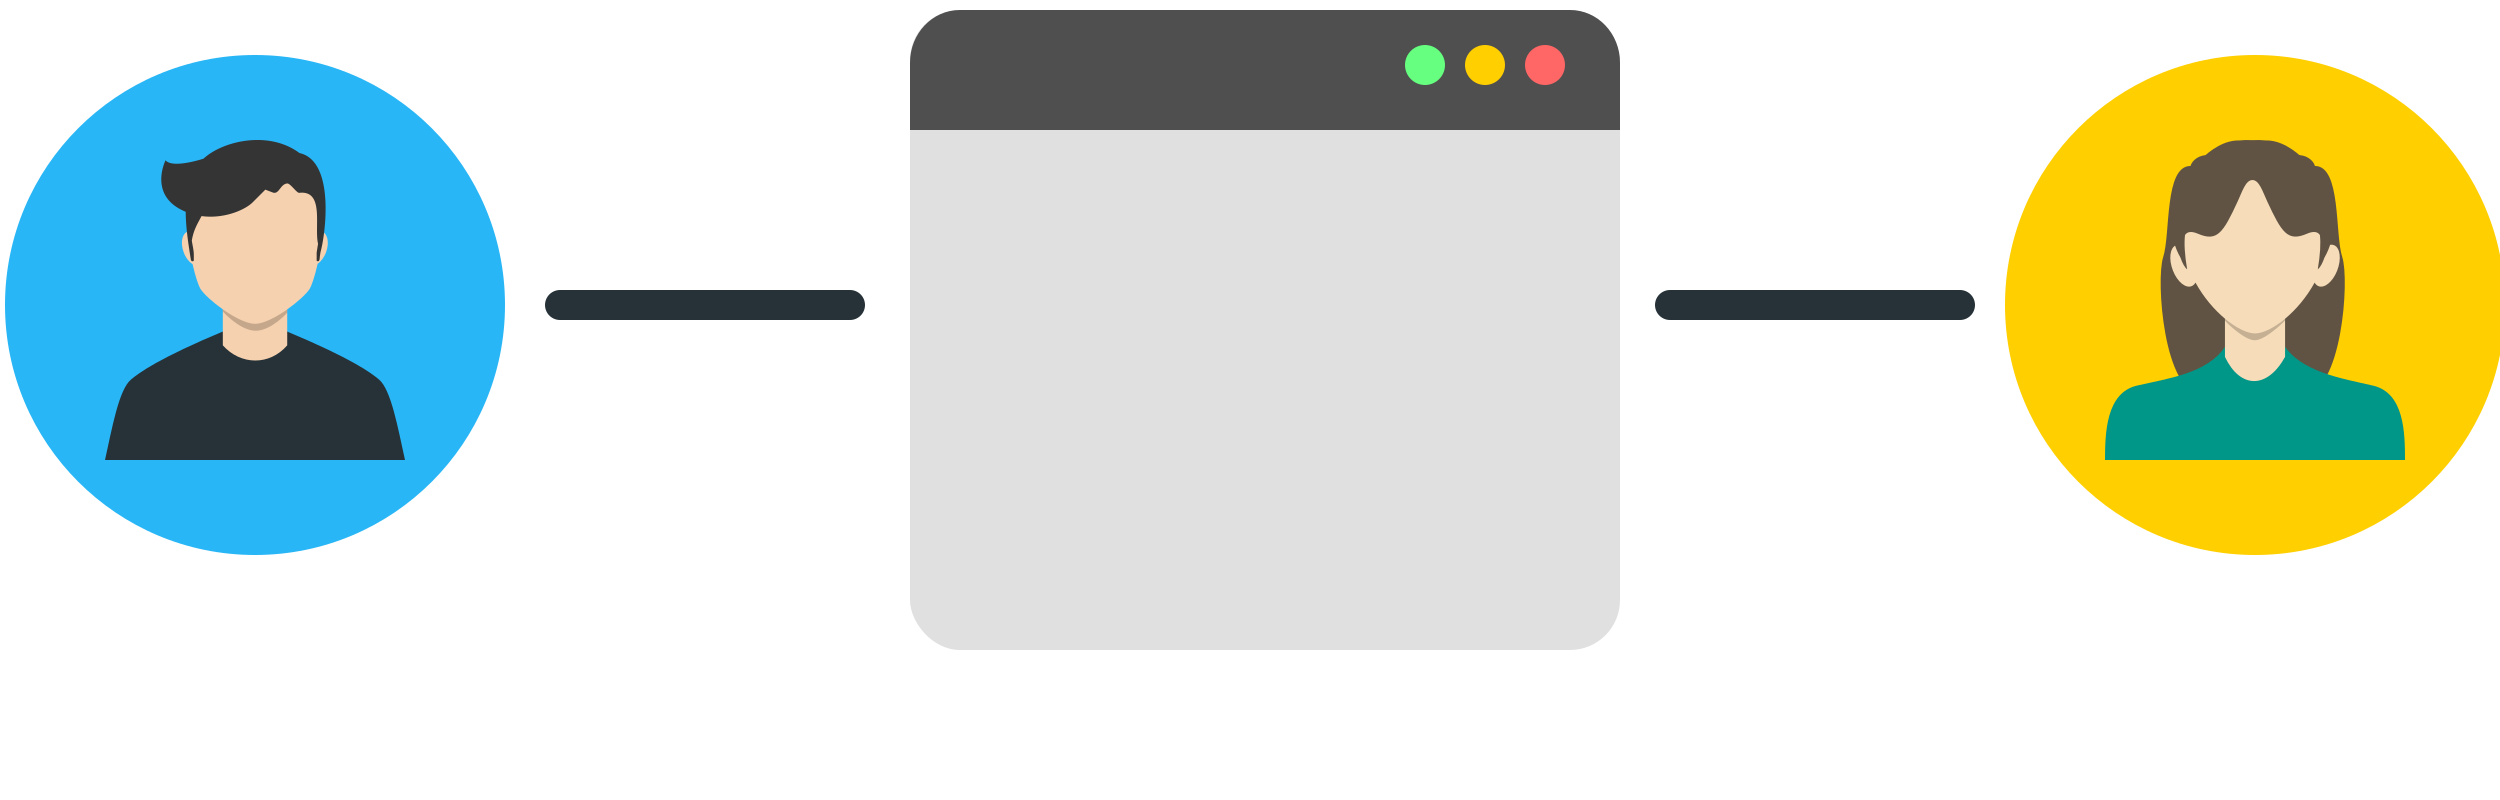
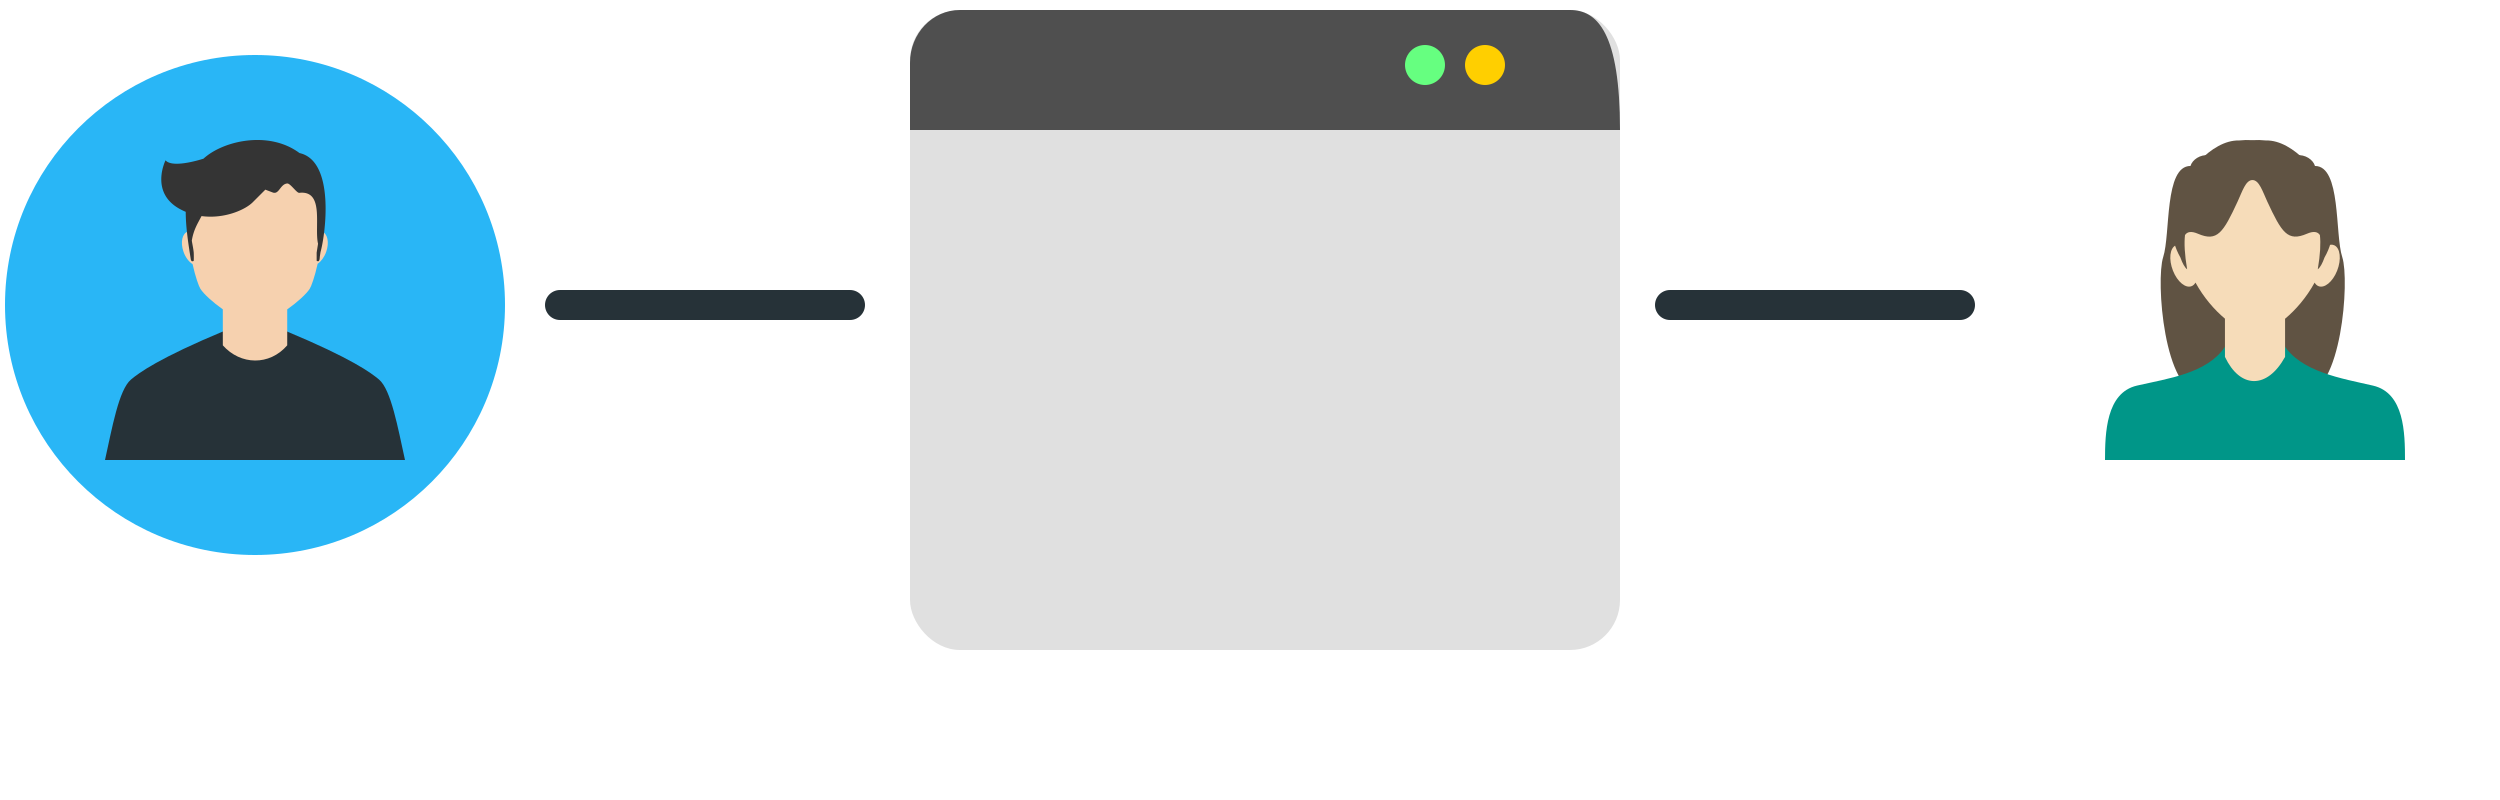
<svg xmlns="http://www.w3.org/2000/svg" width="250" height="80" stroke="#000" stroke-linecap="round" stroke-linejoin="round" fill="#fff" fill-rule="evenodd">
  <g stroke="none">
    <circle cx="25.5" cy="30.5" r="25" fill="#29b6f6" />
-     <circle cx="225.5" cy="30.5" r="25" fill="#ffcf00" />
    <path d="M219.049 16.595c.353-1.221 3.169-2.3 4.317 2.046s.57 5.868 1.204 7.403-.862 13.406-4.397 13.367c-3.788-.042-4.602-11.398-3.856-13.699s.095-9.12 2.733-9.117zm12.448 0c-.353-1.221-3.169-2.3-4.317 2.046s-.57 5.868-1.203 7.403.861 13.406 4.396 13.367c3.783-.042 4.607-11.398 3.854-13.697s-.093-9.122-2.731-9.118z" fill="#605343" />
    <path d="M228.336 34.42c-.059.094-5.789.188-5.852.283-1.8 2.653-5.688 3.141-8.782 3.856S210.505 43.308 210.5 46h30c0-2.692-.062-6.714-3.202-7.439s-7.256-1.366-8.963-4.14z" fill="#009688" />
    <path d="M228.507 31.874v3.815c-1.802 3.266-4.506 3.183-6.012 0v-3.822c-1.055-.879-2.127-2.116-2.947-3.609-.089.158-.208.277-.356.345-.606.279-1.449-.405-1.895-1.531s-.321-2.269.28-2.542c.208-.097.445-.078.685.034-.658-4.489 1.737-10.15 7.242-10.15s7.9 5.661 7.242 10.15c.24-.112.477-.131.684-.034.601.273.728 1.417.282 2.542s-1.29 1.81-1.895 1.531c-.148-.068-.266-.187-.355-.344-.821 1.496-1.896 2.735-2.954 3.615z" fill="#f6dcb9" />
    <path d="M232.9 19.986c-.585-2.382-3.537-6.006-6.305-5.94-.448-.048-.899-.058-1.349-.03-.449-.028-.9-.018-1.348.03-2.768-.067-5.719 3.558-6.305 5.94-.471 1.915-.683 3.802.448 5.765.204.592.443 1.01.672 1.178-.254-1.514-.306-2.596-.213-3.422.212-.327.608-.427 1.291-.135 1.938.841 2.531-.1 3.988-3.257.448-.969.791-2.111 1.465-2.111s1.019 1.142 1.466 2.111c1.466 3.158 2.05 4.09 3.988 3.257.684-.295 1.08-.192 1.292.135.093.826.041 1.916-.213 3.422.23-.168.469-.592.673-1.178 1.133-1.958.921-3.849.451-5.765z" fill="#605343" />
-     <path d="M228.513 31.869l-.006.19s-1.941 1.968-3.034 1.968-2.978-1.947-2.978-1.947v-.213c1.132.943 2.245 1.477 3.009 1.477s1.878-.533 3.009-1.475z" fill="#000" fill-opacity=".2" />
    <path d="M22.502 33.058c-6.63 2.763-8.62 4.236-9.406 4.899C11.885 38.975 11.215 42.774 10.5 46h30c-.714-3.231-1.39-7.025-2.596-8.044-.786-.662-2.701-2.097-9.332-4.861z" fill="#263238" />
    <path d="M22.281 30.934c-1.012-.712-1.9-1.526-2.236-2.044-.157-.241-.502-1.187-.789-2.482-.368-.223-.713-.672-.91-1.243-.324-.935-.126-1.831.443-2.009.007-.003.015-.004.022-.007-.178-3.83.967-8.146 6.696-8.146 5.737 0 6.877 4.327 6.696 8.159.554.192.743 1.079.423 2.003-.189.545-.512.979-.861 1.212-.289 1.309-.637 2.268-.796 2.509-.34.52-1.233 1.338-2.247 2.052v3.597c-1.772 2.055-4.669 1.99-6.439 0z" fill="#f6d1af" />
    <path d="M20.344 15.871c-1.86.573-3.346.697-3.79.16 0 0-1.596 3.182 1.39 4.846.208.116.417.217.628.305.005 1.636.282 3.307.506 4.745v-.013c0 .029.012.06.02.092a.953.953 0 0 0 .072.112c.061.016.126.009.181-.019a.044.044 0 0 0 .022-.04c.019-.263 0-.784 0-.79-.037-.41-.13-.805-.193-1.204.182-1.105.578-1.696.973-2.457 2.286.308 4.413-.639 5.155-1.417l1.225-1.226.732.281c.649.253.746-.844 1.462-.897.309-.022.939.963 1.197.935 2.552-.286 1.484 3.39 1.88 5.089l-.139.893v.79c-.001.016.007.031.022.04.054.028.118.036.177.021.027-.036.051-.073.073-.112a1.437 1.437 0 0 0 .043-.323l.07-.469c.514-1.832 1.462-9.119-2.1-9.907-3.064-2.286-7.655-1.232-9.604.564z" fill="#343434" />
-     <path d="M28.72 30.943v.336s-1.659 1.862-3.227 1.796-3.212-1.922-3.212-1.922l-.001-.22c1.118.787 2.386 1.449 3.226 1.449s2.098-.657 3.215-1.439z" fill="#000" fill-opacity=".2" />
  </g>
  <path d="M56 30.5h29" fill="none" fill-opacity=".26" stroke="#263238" stroke-linecap="butt" stroke-linejoin="miter" stroke-width="3" />
  <g stroke="none">
    <rect height="64" rx="5" width="71" x="91" y="1" fill="#e0e0e0" />
-     <path d="M91 13h71V6.276C162 3.353 159.77 1 157 1h-61C93.23 1 91 3.353 91 6.276z" fill="#4f4f4f" />
+     <path d="M91 13h71C162 3.353 159.77 1 157 1h-61C93.23 1 91 3.353 91 6.276z" fill="#4f4f4f" />
    <circle cx="142.5" cy="6.5" r="2" fill="#66ff80" />
    <circle cx="148.5" cy="6.5" r="2" fill="#ffcf00" />
-     <circle cx="154.5" cy="6.5" r="2" fill="#f66" />
  </g>
  <path d="M167 30.5h29" fill="none" fill-opacity=".26" stroke="#263238" stroke-linecap="butt" stroke-linejoin="miter" stroke-width="3" />
</svg>